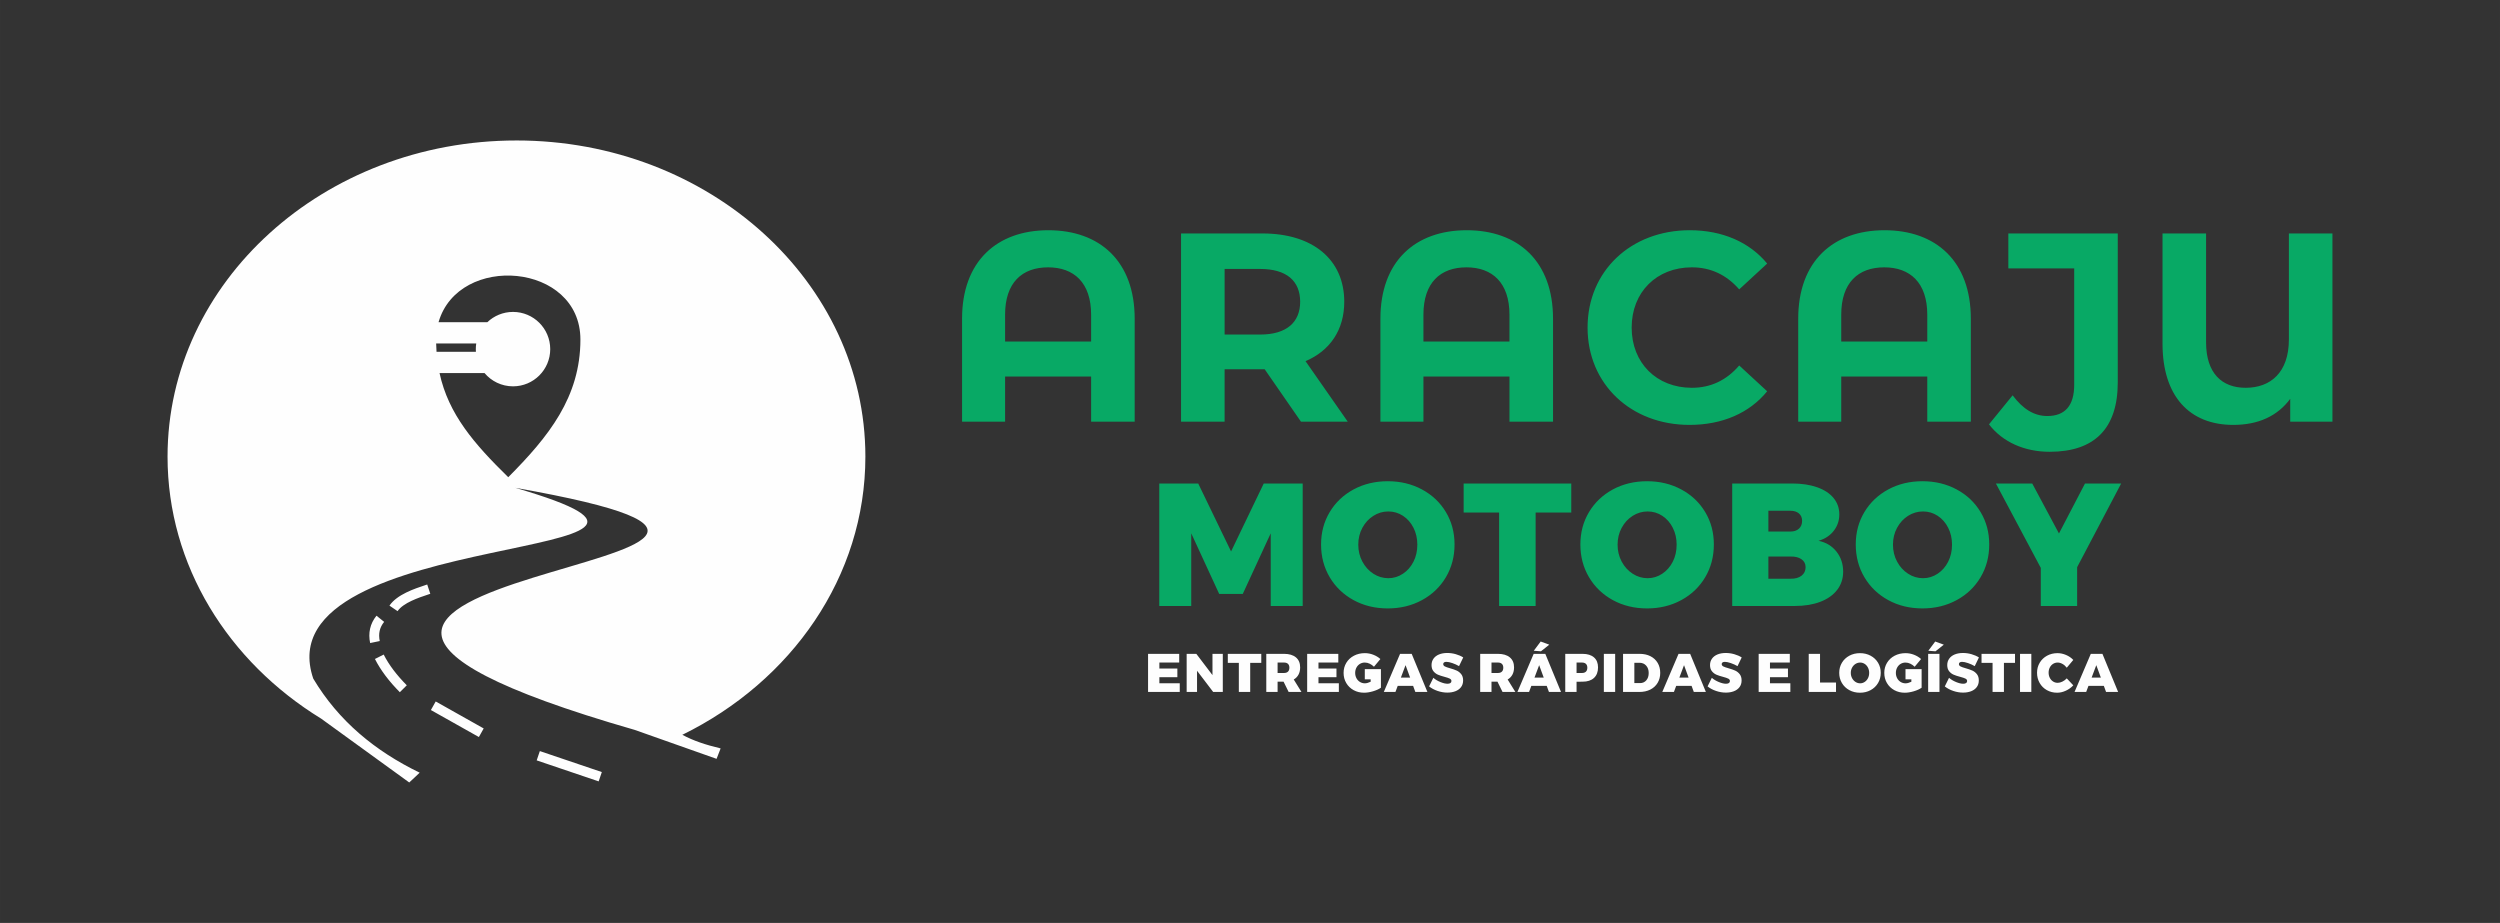
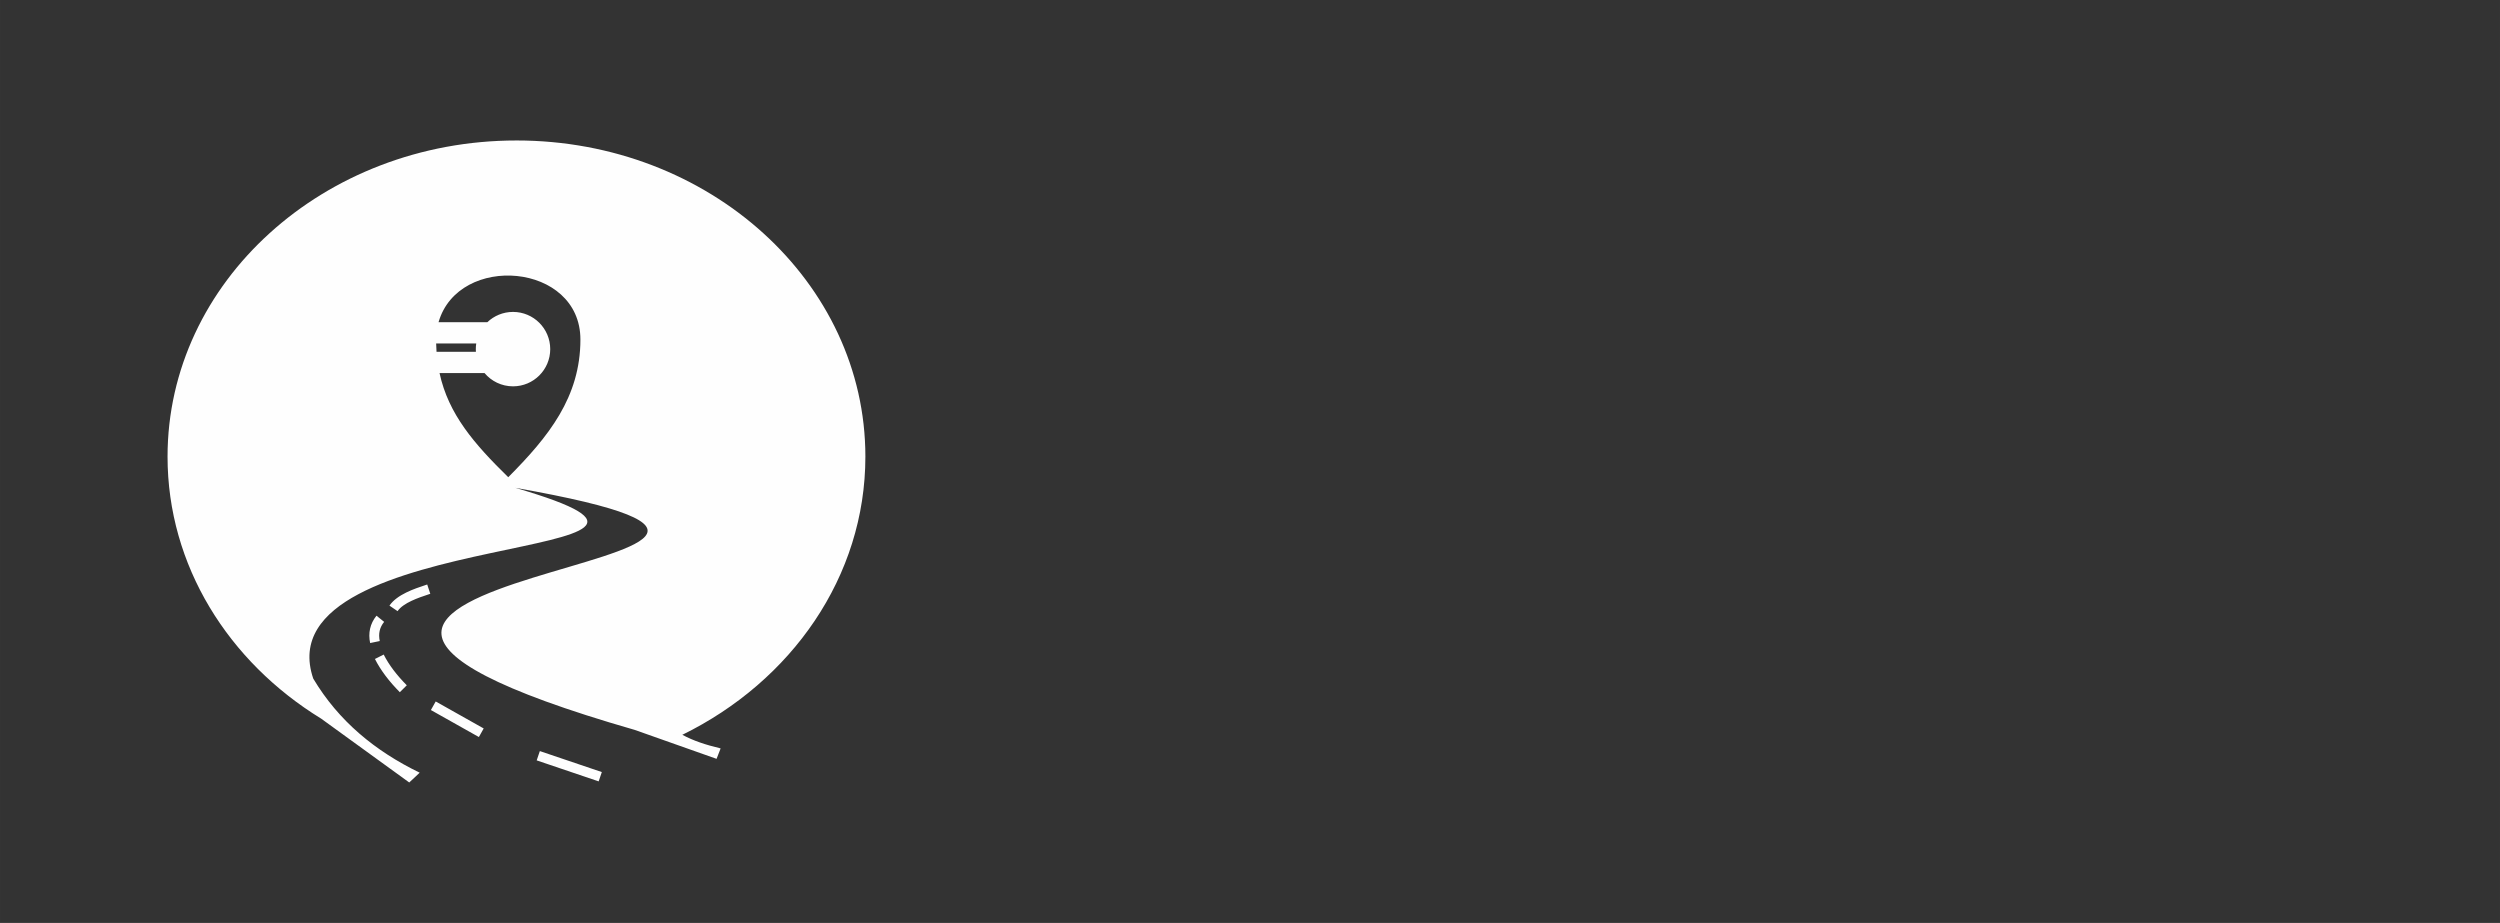
<svg xmlns="http://www.w3.org/2000/svg" xml:space="preserve" width="158.717mm" height="58.595mm" version="1.1" style="shape-rendering:geometricPrecision; text-rendering:geometricPrecision; image-rendering:optimizeQuality; fill-rule:evenodd; clip-rule:evenodd" viewBox="0 0 128385.13 47397.23">
  <rect x="0" y="0" width="128385.13" height="47397.23" fill="#333333" stroke="none" />
  <defs>
    <style type="text/css">
   
    .fil0 {fill:none}
    .fil3 {fill:#FEFEFE}
    .fil2 {fill:#FEFEFE;fill-rule:nonzero}
    .fil1 {fill:#08A965;fill-rule:nonzero}
   
  </style>
  </defs>
  <g id="Camada_x0020_1">
    <g id="_1686387507984">
-       <rect class="fil0" x="-0.03" y="-0" width="128385.1" height="47397.21" rx="4962.88" ry="2591.25" />
      <g>
        <g>
-           <path class="fil1" d="M53838.22 11823.46c-2651.07,0 -4432.26,1601.69 -4432.26,4542.68l0 5288.23 2209.17 0 0 -2319.59 4418.35 0 0 2319.59 2236.84 0 0 -5288.23c0,-2940.98 -1781.11,-4542.68 -4432.1,-4542.68zm-2223.09 5716.3l0 -1380.78c0,-1643.03 869.89,-2430.08 2209.26,-2430.08 1325.54,0 2209.09,787.06 2209.09,2430.08l0 1380.78 -4418.35 0zm17597.28 4114.61l-2167.68 -3106.64c1256.46,-538.48 1988.26,-1601.69 1988.26,-3051.48 0,-2167.76 -1615.53,-3507.05 -4197.52,-3507.05l-4183.61 0 0 9665.17 2236.76 0 0 -2692.49 1946.85 0 110.5 0 1864.02 2692.49 2402.42 0zm-2443.92 -6158.12c0,1049.38 -690.31,1684.52 -2057.26,1684.52l-1822.6 0 0 -3369.05 1822.6 0c1366.95,0 2057.26,621.39 2057.26,1684.52zm8553.5 -3672.79c-2650.99,0 -4432.18,1601.69 -4432.18,4542.68l0 5288.23 2209.17 0 0 -2319.59 4418.35 0 0 2319.59 2236.84 0 0 -5288.23c0,-2940.98 -1781.11,-4542.68 -4432.18,-4542.68zm-2223.01 5716.3l0 -1380.78c0,-1643.03 869.89,-2430.08 2209.26,-2430.08 1325.46,0 2209.09,787.06 2209.09,2430.08l0 1380.78 -4418.35 0zm13662.16 4280.27c1684.52,0 3079.14,-607.48 3990.36,-1725.94l-1436.03 -1325.54c-648.9,759.47 -1463.45,1146.12 -2430,1146.12 -1808.77,0 -3092.89,-1270.29 -3092.89,-3092.97 0,-1822.52 1284.12,-3092.81 3092.89,-3092.81 966.55,0 1781.11,386.57 2430,1132.21l1436.03 -1325.54c-911.22,-1104.55 -2305.84,-1712.11 -3976.53,-1712.11 -3009.98,0 -5246.82,2084.93 -5246.82,4998.25 0,2913.4 2236.84,4998.33 5232.99,4998.33zm10017.12 -9996.57c-2651.07,0 -4432.26,1601.69 -4432.26,4542.68l0 5288.23 2209.26 0 0 -2319.59 4418.35 0 0 2319.59 2236.84 0 0 -5288.23c0,-2940.98 -1781.19,-4542.68 -4432.18,-4542.68zm-2223.01 5716.3l0 -1380.78c0,-1643.03 869.89,-2430.08 2209.17,-2430.08 1325.54,0 2209.17,787.06 2209.17,2430.08l0 1380.78 -4418.35 0zm10707.35 5661.05c2278.17,0 3493.21,-1173.71 3493.21,-3562.38l0 -7649.24 -5619.56 0 0 1794.94 3382.8 0 0 5978.63c0,1063.13 -469.48,1601.61 -1380.7,1601.61 -676.56,0 -1256.46,-358.99 -1781.19,-1063.13l-1215.04 1491.2c704.14,911.22 1822.6,1408.37 3120.48,1408.37zm12281.54 -11211.61l0 5440.06c0,1698.36 -938.97,2485.41 -2223.09,2485.41 -1215.04,0 -2029.68,-745.64 -2029.68,-2333.5l0 -5591.97 -2236.84 0 0 5660.97c0,2692.49 1380.78,4169.86 3631.37,4169.86 1270.29,0 2264.42,-441.82 2927.15,-1339.29l0 1173.63 2167.76 0 0 -9665.17 -2236.68 0z" />
-           <path class="fil1" d="M59532.68 24829.93l2000.8 0 1686.71 3490.14 1677.89 -3490.14 2000.8 0 0 6289.49 -1641.98 0 0 -3732.49 -1435.55 3113.36 -1211.16 0 -1435.55 -3113.36 0 3732.49 -1641.98 0 0 -6289.49zm11736.67 -116.72c645.98,0 1230.65,140.67 1754.09,421.76 523.36,281.09 933.06,668.39 1229.12,1161.9 296.14,493.43 444.08,1048.17 444.08,1664.3 0,622.12 -147.95,1182.85 -444.08,1682.34 -296.06,499.41 -705.76,891.24 -1229.12,1175.33 -523.44,284.16 -1108.11,426.21 -1754.09,426.21 -651.97,0 -1238.18,-142.04 -1758.54,-426.21 -520.36,-284.08 -928.69,-675.91 -1224.75,-1175.33 -296.06,-499.49 -444.08,-1060.22 -444.08,-1682.34 0,-616.14 148.03,-1170.88 444.08,-1664.3 296.06,-493.51 704.39,-880.81 1224.75,-1161.9 520.36,-281.09 1106.57,-421.76 1758.54,-421.76zm26.86 1552.19c-275.11,0 -530.8,74.82 -767.08,224.31 -236.28,149.65 -424.67,354.46 -565.26,614.68 -140.59,260.14 -210.8,548.75 -210.8,865.76 0,317.09 70.21,607.16 210.8,870.29 140.59,263.21 328.98,471.02 565.26,623.58 236.28,152.56 491.97,228.84 767.08,228.84 269.2,0 518.99,-76.28 749.2,-228.84 230.29,-152.56 411.24,-358.83 542.85,-619.05 131.61,-260.22 197.37,-551.75 197.37,-874.82 0,-317.01 -65.76,-605.62 -197.37,-865.76 -131.61,-260.22 -311.02,-465.03 -538.32,-614.68 -227.3,-149.48 -478.54,-224.31 -753.73,-224.31zm3868.06 -1435.47l5526.86 0 0 1489.34 -1830.37 0 0 4800.15 -1875.18 0 0 -4800.15 -1821.31 0 0 -1489.34zm9421.77 -116.72c645.98,0 1230.65,140.67 1754.09,421.76 523.36,281.09 933.06,668.39 1229.12,1161.9 296.14,493.43 444.16,1048.17 444.16,1664.3 0,622.12 -148.03,1182.85 -444.16,1682.34 -296.06,499.41 -705.76,891.24 -1229.12,1175.33 -523.44,284.16 -1108.11,426.21 -1754.09,426.21 -651.97,0 -1238.18,-142.04 -1758.54,-426.21 -520.36,-284.08 -928.69,-675.91 -1224.67,-1175.33 -296.14,-499.49 -444.16,-1060.22 -444.16,-1682.34 0,-616.14 148.03,-1170.88 444.16,-1664.3 295.97,-493.51 704.31,-880.81 1224.67,-1161.9 520.36,-281.09 1106.57,-421.76 1758.54,-421.76zm26.94 1552.19c-275.19,0 -530.88,74.82 -767.16,224.31 -236.2,149.65 -424.67,354.46 -565.26,614.68 -140.59,260.14 -210.8,548.75 -210.8,865.76 0,317.09 70.21,607.16 210.8,870.29 140.59,263.21 329.06,471.02 565.26,623.58 236.28,152.56 491.97,228.84 767.16,228.84 269.12,0 518.91,-76.28 749.12,-228.84 230.29,-152.56 411.24,-358.83 542.85,-619.05 131.61,-260.22 197.45,-551.75 197.45,-874.82 0,-317.01 -65.84,-605.62 -197.45,-865.76 -131.61,-260.22 -311.02,-465.03 -538.32,-614.68 -227.3,-149.48 -478.54,-224.31 -753.65,-224.31zm7429.95 -1435.47c484.53,0 909.12,64.31 1274.09,192.84 364.81,128.61 645.9,312.56 843.27,551.83 197.45,239.27 296.14,520.36 296.14,843.44 0,317.01 -95.69,598.1 -287.08,843.35 -191.47,245.18 -451.61,415.69 -780.58,511.38 382.77,77.82 689.34,261.68 919.63,551.75 230.29,290.15 345.4,635.63 345.4,1036.36 0,352.92 -101.68,662.4 -305.03,928.53 -203.36,266.21 -491.97,471.1 -865.84,614.68 -373.79,143.5 -808.98,215.33 -1305.4,215.33l-3221.02 0 0 -6289.49 3086.42 0zm-98.69 2467.29c185.4,0 331.97,-49.34 439.63,-148.03 107.66,-98.69 161.46,-231.75 161.46,-399.27 0,-161.54 -53.79,-288.53 -161.46,-381.23 -107.66,-92.78 -254.24,-139.13 -439.63,-139.13l-1130.51 0 0 1067.66 1130.51 0zm0 2422.56c239.19,5.99 429.12,-44.89 569.79,-152.56 140.51,-107.66 210.72,-254.15 210.72,-439.72 0,-173.43 -70.21,-309.48 -210.72,-408.17 -140.67,-98.69 -330.6,-145.03 -569.79,-139.05l-1130.51 0 0 1139.49 1130.51 0zm6784.04 -5006.58c645.9,0 1230.57,140.67 1754.01,421.76 523.36,281.09 933.14,668.39 1229.12,1161.9 296.14,493.43 444.16,1048.17 444.16,1664.3 0,622.12 -148.03,1182.85 -444.16,1682.34 -295.97,499.41 -705.76,891.24 -1229.12,1175.33 -523.44,284.16 -1108.11,426.21 -1754.01,426.21 -652.05,0 -1238.26,-142.04 -1758.62,-426.21 -520.36,-284.08 -928.61,-675.91 -1224.67,-1175.33 -296.14,-499.49 -444.16,-1060.22 -444.16,-1682.34 0,-616.14 148.03,-1170.88 444.16,-1664.3 296.06,-493.51 704.31,-880.81 1224.67,-1161.9 520.36,-281.09 1106.57,-421.76 1758.62,-421.76zm26.86 1552.19c-275.19,0 -530.88,74.82 -767.16,224.31 -236.2,149.65 -424.59,354.46 -565.26,614.68 -140.51,260.14 -210.8,548.75 -210.8,865.76 0,317.09 70.29,607.16 210.8,870.29 140.67,263.21 329.06,471.02 565.26,623.58 236.28,152.56 491.97,228.84 767.16,228.84 269.12,0 518.91,-76.28 749.2,-228.84 230.21,-152.56 411.16,-358.83 542.77,-619.05 131.61,-260.22 197.45,-551.75 197.45,-874.82 0,-317.01 -65.84,-605.62 -197.45,-865.76 -131.61,-260.22 -311.02,-465.03 -538.32,-614.68 -227.3,-149.48 -478.54,-224.31 -753.65,-224.31zm10175.5 -1435.47l-2261.02 4297.58 0 1991.9 -1866.28 0 0 -1955.99 -2305.84 -4333.5 1866.2 0 1372.78 2566.06 1336.86 -2566.06 1857.3 0z" />
-           <path class="fil2" d="M58957.55 33578.06l1599.35 0 0 446.51 -1018.72 0 0 307.06 923.84 0 0 446.59 -923.84 0 0 309.81 1046.63 0 0 446.59 -1627.25 0 0 -1956.56zm3307.82 0l530.39 0 0 1956.56 -494.07 0 -829.04 -1088.53 0 1088.53 -533.06 0 0 -1956.56 496.82 0 828.96 1091.28 0 -1091.28zm787.46 0l1719.31 0 0 463.34 -569.38 0 0 1493.22 -583.38 0 0 -1493.22 -566.55 0 0 -463.34zm3123.63 1956.56l-259.57 -527.48 -307.06 0 0 527.48 -580.54 0 0 -1956.56 912.76 0c262.32,0 465.6,60.51 609.83,181.35 144.15,120.93 216.3,292.17 216.3,513.57 0,143.34 -28.39,267.5 -85.1,372.66 -56.78,105.16 -138.16,188.39 -244.21,249.79l396.28 639.19 -658.68 0zm-566.63 -974.07l332.21 0c87.36,0 154.82,-23.3 202.3,-69.81 47.4,-46.51 71.18,-113.57 71.18,-200.93 0,-85.66 -23.78,-151.26 -71.18,-196.8 -47.48,-45.54 -114.94,-68.43 -202.3,-68.43l-332.21 0 0 535.97zm1518.7 -982.48l1599.27 0 0 446.51 -1018.72 0 0 307.06 923.92 0 0 446.59 -923.92 0 0 309.81 1046.71 0 0 446.59 -1627.25 0 0 -1956.56zm2958.94 784.3l828.88 0 0 954.5c-105.97,74.42 -241.78,135.89 -407.44,184.27 -165.66,48.37 -318.22,72.64 -457.75,72.64 -199.15,0 -378.64,-44.33 -538.64,-132.66 -160.08,-88.41 -285.7,-209.75 -376.78,-364.16 -91.24,-154.58 -136.87,-328.49 -136.87,-521.98 0,-191.71 47,-364.73 140.99,-519.15 93.99,-154.5 224.23,-275.43 390.78,-362.87 166.55,-87.52 353.08,-131.2 559.59,-131.2 148.84,0 293.06,27.02 432.6,80.97 139.62,53.95 261.52,127.4 365.7,220.5l-329.38 396.36c-66.98,-65.2 -140.91,-117.29 -221.88,-156.36 -80.97,-39.07 -164.29,-58.64 -249.79,-58.64 -93.1,0 -177.31,23.3 -252.62,69.81 -75.39,46.51 -134.44,110.25 -177.23,191.22 -42.79,80.89 -64.23,170.76 -64.23,269.36 0,100.46 21.84,191.63 65.6,273.57 43.76,81.78 103.78,145.92 180.06,192.52 76.28,46.51 160.89,69.81 253.99,69.81 83.72,0 182.33,-27.02 295.81,-80.97l0 -122.79 -301.39 0 0 -524.73zm2596.07 1172.25l-114.46 -312.64 -789.89 0 -117.21 312.64 -597.29 0 834.54 -1956.56 597.29 0 806.63 1956.56 -619.61 0zm-742.49 -736.9l474.5 0 -234.42 -639.11 -240.08 639.11zm2986.85 -588.88c-104.19,-61.4 -218.64,-113.49 -343.3,-156.36 -124.65,-42.71 -226.98,-64.15 -306.98,-64.15 -50.23,0 -89.79,9.79 -118.66,29.28 -28.8,19.58 -43.28,47.97 -43.28,85.1 0,52.09 27.99,92.7 83.8,121.5 55.81,28.8 144.23,60.02 265.16,93.51 137.67,39.07 251.16,78.62 340.46,118.58 89.38,40.04 166.96,100.95 233.04,182.81 66.09,81.86 99.17,189.85 99.17,323.8 0,135.81 -35.83,250.76 -107.5,344.75 -71.67,93.91 -168.41,164.21 -290.31,210.72 -121.9,46.43 -258.2,69.73 -408.9,69.73 -167.44,0 -335.37,-28.31 -503.78,-85.18 -168.33,-56.7 -314.01,-134.36 -436.8,-232.96l217.67 -441.01c98.69,85.58 219.13,157.73 361.5,216.3 142.37,58.56 264.67,87.93 367,87.93 63.34,0 112.6,-12.13 147.95,-36.24 35.35,-24.27 52.98,-58.73 52.98,-103.38 0,-53.95 -28.8,-95.37 -86.47,-124.17 -57.67,-28.8 -146.98,-59.05 -267.99,-90.68 -135.73,-35.43 -248.41,-72.15 -337.63,-110.25 -89.38,-38.18 -166.55,-97.31 -231.75,-177.31 -65.04,-80 -97.71,-185.08 -97.71,-315.39 0,-126.51 33.57,-236.76 100.55,-330.68 66.98,-93.99 161.37,-166.15 283.28,-216.38 121.9,-50.23 263.78,-75.39 425.64,-75.39 147.06,0 293.14,21.03 438.26,62.85 145.12,41.82 271.63,97.23 379.61,166.07l-215 446.59zm2233.28 1325.78l-259.66 -527.48 -306.98 0 0 527.48 -580.54 0 0 -1956.56 912.68 0c262.41,0 465.68,60.51 609.83,181.35 144.23,120.93 216.38,292.17 216.38,513.57 0,143.34 -28.39,267.5 -85.1,372.66 -56.87,105.16 -138.16,188.39 -244.29,249.79l396.28 639.19 -658.6 0zm-566.63 -974.07l332.13 0c87.44,0 154.9,-23.3 202.39,-69.81 47.4,-46.51 71.1,-113.57 71.1,-200.93 0,-85.66 -23.7,-151.26 -71.1,-196.8 -47.48,-45.54 -114.94,-68.43 -202.39,-68.43l-332.13 0 0 535.97zm2950.53 974.07l-114.38 -312.64 -789.97 0 -117.21 312.64 -597.29 0 834.54 -1956.56 597.29 0 806.63 1956.56 -619.61 0zm-742.4 -736.9l474.5 0 -234.5 -639.11 -240 639.11zm318.14 -1853.26l441.01 161.86 -427.02 340.54 -368.45 -27.91 354.46 -474.5zm2149.56 633.61c253.02,0 448.86,60.51 587.5,181.35 138.64,120.93 207.97,292.17 207.97,513.57 0,232.64 -69.32,413.18 -207.97,541.56 -138.64,128.37 -334.48,192.6 -587.5,192.6l-307.06 2.75 0 524.73 -580.54 0 0 -1956.56 887.6 0zm-27.91 982.48c87.44,0 154.9,-23.3 202.3,-69.81 47.48,-46.51 71.18,-113.57 71.18,-200.93 0,-85.66 -23.7,-151.26 -71.18,-196.8 -47.4,-45.54 -114.86,-68.43 -202.3,-68.43l-279.15 0 0 535.97 279.15 0zm1122.26 -982.48l580.63 0 0 1956.56 -580.63 0 0 -1956.56zm1842.5 0c208.45,0 392.23,40.44 551.26,121.42 159.03,80.89 282.39,195.35 369.83,343.21 87.44,147.95 131.2,318.7 131.2,512.27 0,193.49 -44.65,364.65 -134.03,513.49 -89.22,148.92 -214.84,263.78 -376.78,344.75 -161.86,80.97 -348.88,121.42 -561.05,121.42l-837.29 0 0 -1956.56 856.86 0zm16.74 1501.63c132.09,0 239.19,-47.48 320.97,-142.37 81.86,-94.88 122.87,-220.5 122.87,-376.78 0,-156.36 -43.76,-282.87 -131.2,-379.7 -87.44,-96.66 -201.01,-145.03 -340.54,-145.03l-265.16 0 0 1043.88 293.06 0zm2760.76 454.92l-114.46 -312.64 -789.97 0 -117.13 312.64 -597.29 0 834.46 -1956.56 597.29 0 806.71 1956.56 -619.61 0zm-742.49 -736.9l474.5 0 -234.42 -639.11 -240.08 639.11zm2986.85 -588.88c-104.19,-61.4 -218.64,-113.49 -343.3,-156.36 -124.65,-42.71 -226.98,-64.15 -306.98,-64.15 -50.23,0 -89.79,9.79 -118.75,29.28 -28.8,19.58 -43.2,47.97 -43.2,85.1 0,52.09 27.91,92.7 83.8,121.5 55.81,28.8 144.15,60.02 265.08,93.51 137.75,39.07 251.16,78.62 340.54,118.58 89.3,40.04 166.96,100.95 233.04,182.81 66.01,81.86 99.09,189.85 99.09,323.8 0,135.81 -35.83,250.76 -107.5,344.75 -71.59,93.91 -168.33,164.21 -290.23,210.72 -121.9,46.43 -258.2,69.73 -408.9,69.73 -167.44,0 -335.37,-28.31 -503.78,-85.18 -168.41,-56.7 -314.01,-134.36 -436.8,-232.96l217.67 -441.01c98.69,85.58 219.13,157.73 361.5,216.3 142.28,58.56 264.67,87.93 367,87.93 63.34,0 112.6,-12.13 147.95,-36.24 35.27,-24.27 52.98,-58.73 52.98,-103.38 0,-53.95 -28.8,-95.37 -86.47,-124.17 -57.76,-28.8 -146.98,-59.05 -267.99,-90.68 -135.81,-35.43 -248.41,-72.15 -337.71,-110.25 -89.3,-38.18 -166.47,-97.31 -231.67,-177.31 -65.12,-80 -97.71,-185.08 -97.71,-315.39 0,-126.51 33.49,-236.76 100.55,-330.68 66.98,-93.99 161.37,-166.15 283.28,-216.38 121.9,-50.23 263.78,-75.39 425.64,-75.39 146.98,0 293.06,21.03 438.18,62.85 145.2,41.82 271.71,97.23 379.61,166.07l-214.92 446.59zm1086.02 -630.78l1599.35 0 0 446.51 -1018.72 0 0 307.06 923.84 0 0 446.59 -923.84 0 0 309.81 1046.63 0 0 446.59 -1627.25 0 0 -1956.56zm2570.99 0l580.54 0 0 1470.9 820.54 0 0 485.66 -1401.09 0 0 -1956.56zm2632.39 -36.32c200.93,0 382.85,43.68 545.68,131.2 162.75,87.44 290.23,207.97 382.36,361.41 92.13,153.53 138.16,326.15 138.16,517.77 0,193.49 -46.03,367.97 -138.16,523.36 -92.13,155.31 -219.62,277.21 -382.36,365.62 -162.83,88.33 -344.75,132.66 -545.68,132.66 -202.87,0 -385.2,-44.33 -547.06,-132.66 -161.86,-88.41 -288.94,-210.31 -381.07,-365.62 -92.05,-155.39 -138.16,-329.87 -138.16,-523.36 0,-191.63 46.11,-364.25 138.16,-517.77 92.13,-153.45 219.21,-273.97 381.07,-361.41 161.86,-87.52 344.18,-131.2 547.06,-131.2zm8.41 482.83c-85.66,0 -165.26,23.3 -238.71,69.81 -73.53,46.51 -132.09,110.25 -175.85,191.22 -43.68,80.89 -65.6,170.76 -65.6,269.36 0,98.6 21.92,188.8 65.6,270.66 43.76,81.94 102.33,146.57 175.85,194.05 73.45,47.48 153.04,71.18 238.71,71.18 83.72,0 161.37,-23.7 232.96,-71.18 71.67,-47.48 127.97,-111.71 168.9,-192.6 40.93,-80.97 61.4,-171.65 61.4,-272.11 0,-98.6 -20.47,-188.47 -61.4,-269.36 -40.93,-80.97 -96.74,-144.71 -167.44,-191.22 -70.78,-46.51 -148.92,-69.81 -234.42,-69.81zm2328.08 337.79l828.88 0 0 954.5c-105.97,74.42 -241.78,135.89 -407.44,184.27 -165.66,48.37 -318.22,72.64 -457.75,72.64 -199.07,0 -378.64,-44.33 -538.64,-132.66 -160.08,-88.41 -285.7,-209.75 -376.78,-364.16 -91.24,-154.58 -136.87,-328.49 -136.87,-521.98 0,-191.71 47.08,-364.73 140.99,-519.15 93.99,-154.5 224.23,-275.43 390.78,-362.87 166.55,-87.52 353.08,-131.2 559.59,-131.2 148.84,0 293.06,27.02 432.68,80.97 139.53,53.95 261.43,127.4 365.62,220.5l-329.38 396.36c-66.98,-65.2 -140.91,-117.29 -221.88,-156.36 -80.97,-39.07 -164.29,-58.64 -249.79,-58.64 -93.1,0 -177.31,23.3 -252.62,69.81 -75.39,46.51 -134.44,110.25 -177.23,191.22 -42.79,80.89 -64.23,170.76 -64.23,269.36 0,100.46 21.84,191.63 65.6,273.57 43.76,81.78 103.78,145.92 180.06,192.52 76.28,46.51 160.89,69.81 253.99,69.81 83.72,0 182.41,-27.02 295.81,-80.97l0 -122.79 -301.39 0 0 -524.73zm1164.24 -784.3l580.54 0 0 1956.56 -580.54 0 0 -1956.56zm362.79 -633.61l441.01 161.86 -427.02 340.54 -368.45 -27.91 354.46 -474.5zm2029.52 1264.38c-104.27,-61.4 -218.64,-113.49 -343.3,-156.36 -124.65,-42.71 -226.98,-64.15 -307.06,-64.15 -50.23,0 -89.79,9.79 -118.66,29.28 -28.8,19.58 -43.2,47.97 -43.2,85.1 0,52.09 27.91,92.7 83.72,121.5 55.81,28.8 144.23,60.02 265.16,93.51 137.67,39.07 251.16,78.62 340.54,118.58 89.3,40.04 166.96,100.95 232.96,182.81 66.09,81.86 99.17,189.85 99.17,323.8 0,135.81 -35.83,250.76 -107.5,344.75 -71.67,93.91 -168.41,164.21 -290.31,210.72 -121.82,46.43 -258.12,69.73 -408.9,69.73 -167.36,0 -335.37,-28.31 -503.7,-85.18 -168.41,-56.7 -314.01,-134.36 -436.8,-232.96l217.59 -441.01c98.69,85.58 219.21,157.73 361.5,216.3 142.37,58.56 264.75,87.93 367.08,87.93 63.26,0 112.52,-12.13 147.95,-36.24 35.27,-24.27 52.98,-58.73 52.98,-103.38 0,-53.95 -28.8,-95.37 -86.55,-124.17 -57.67,-28.8 -146.98,-59.05 -267.91,-90.68 -135.81,-35.43 -248.41,-72.15 -337.71,-110.25 -89.38,-38.18 -166.55,-97.31 -231.67,-177.31 -65.12,-80 -97.71,-185.08 -97.71,-315.39 0,-126.51 33.49,-236.76 100.55,-330.68 66.9,-93.99 161.37,-166.15 283.28,-216.38 121.82,-50.23 263.78,-75.39 425.56,-75.39 147.06,0 293.14,21.03 438.26,62.85 145.2,41.82 271.71,97.23 379.61,166.07l-214.92 446.59zm349.12 -630.78l1719.39 0 0 463.34 -569.38 0 0 1493.22 -583.38 0 0 -1493.22 -566.63 0 0 -463.34zm1976.54 0l580.54 0 0 1956.56 -580.54 0 0 -1956.56zm2400.64 711.75c-61.4,-81.86 -134.44,-146.57 -219.05,-193.97 -84.69,-47.48 -167.04,-71.26 -247.04,-71.26 -87.44,0 -166.55,22.41 -237.25,67.06 -70.7,44.65 -126.59,106.53 -167.44,185.56 -41.01,79.11 -61.48,167.93 -61.48,266.53 0,98.69 20.47,187.5 61.48,266.61 40.85,79.03 96.74,141.39 167.44,187.02 70.7,45.62 149.81,68.35 237.25,68.35 74.42,0 154.01,-20.47 238.62,-61.4 84.69,-40.93 160.48,-96.74 227.46,-167.44l334.96 357.21c-106.05,115.43 -234.01,207.56 -383.82,276.32 -149.81,68.84 -298.16,103.38 -445.14,103.38 -195.43,0 -371.69,-44.33 -528.94,-132.66 -157.25,-88.41 -280.52,-210.72 -369.83,-367.08 -89.3,-156.28 -134.03,-331.16 -134.03,-524.73 0,-189.69 45.62,-361.41 136.87,-514.94 91.16,-153.45 216.78,-273.97 376.78,-361.41 160,-87.52 339.57,-131.2 538.72,-131.2 146.98,0 293.95,31.63 441.01,94.96 146.9,63.17 269.69,147.87 368.37,253.99l-334.96 399.11zm2018.36 1244.81l-114.46 -312.64 -789.97 0 -117.13 312.64 -597.29 0 834.46 -1956.56 597.29 0 806.71 1956.56 -619.61 0zm-742.49 -736.9l474.5 0 -234.42 -639.11 -240.08 639.11z" />
-         </g>
+           </g>
        <path class="fil3" d="M26522.47 7213.81c9896.11,0 17918.33,7268.98 17918.33,16235.5 0,6173 -3802.86,11540.19 -9401.14,14286.14 581.11,310.13 1187.38,510.98 1967.15,698.24l-208.21 535.73 -4196.31 -1484.08c-28997.04,-8351.28 17064.94,-8343.19 -6141.21,-12434.02 13122.22,3821.46 -13069.48,1863.29 -10374.81,9796.53 1300.38,2180.13 3182.92,3725.13 5466.19,4832.58l-536.38 502.81 -4521.97 -3277.64 0 -0.08c-4760.51,-2918.41 -7889.97,-7856.07 -7889.97,-13456.22 0,-8966.52 8022.3,-16235.5 17918.33,-16235.5zm-6795.45 24720.81c-117.78,145.76 -193.57,299.78 -229.89,460.99 -36.64,163.15 -34.3,338.28 4.85,524.49l-493.67 102.73c-53.87,-256.02 -55.89,-502.24 -2.91,-737.87 53.39,-237.25 161.86,-459.94 328.65,-666.37l392.96 316.04zm-22.73 1679.35c134.28,265.8 300.67,529.5 497.23,790.61 198.1,263.21 428.39,526.02 688.45,787.86l-357.37 355.51c-274.86,-276.8 -520.28,-557.25 -733.99,-841.25 -215.41,-286.27 -397.73,-574.88 -544.55,-865.68l450.23 -227.06zm2670.65 2408.81l2464.14 1386.12 -246.87 440.44 -2464.22 -1386.12 246.96 -440.44zm5347.93 2548.1l3182.92 1078.18 -162.02 477.9 -3182.92 -1078.18 162.02 -477.9zm-5625.87 -8076.82l-84.45 28.07c-510.09,169.22 -1301.19,431.71 -1595.95,863.09l-416.66 -284.41c389.89,-570.59 1280.4,-866.08 1854.72,-1056.5l84.37 -28.07 157.98 477.81zm7709.34 -13057.19c0,2959.02 -1638.5,4992.02 -3705.31,7070.07 -1753.44,-1716.4 -3070.89,-3233.15 -3529.29,-5349.39l2310.37 0c350.41,417.15 875.95,682.38 1463.45,682.38 1055.28,0 1910.77,-855.49 1910.77,-1910.85 0,-1055.28 -855.49,-1910.77 -1910.77,-1910.77 -510.57,0 -974.31,200.28 -1317.12,526.43l-2507.01 0c1026.65,-3556.71 7284.91,-3061.51 7284.91,892.13zm-7388.69 628.84c-9.87,-140.34 -16.42,-283.36 -19.66,-429.04l2059.04 0c-14.64,95.29 -22.24,193 -22.24,292.42 0,45.95 1.78,91.57 4.85,136.62l-2022 0z" />
      </g>
    </g>
  </g>
</svg>